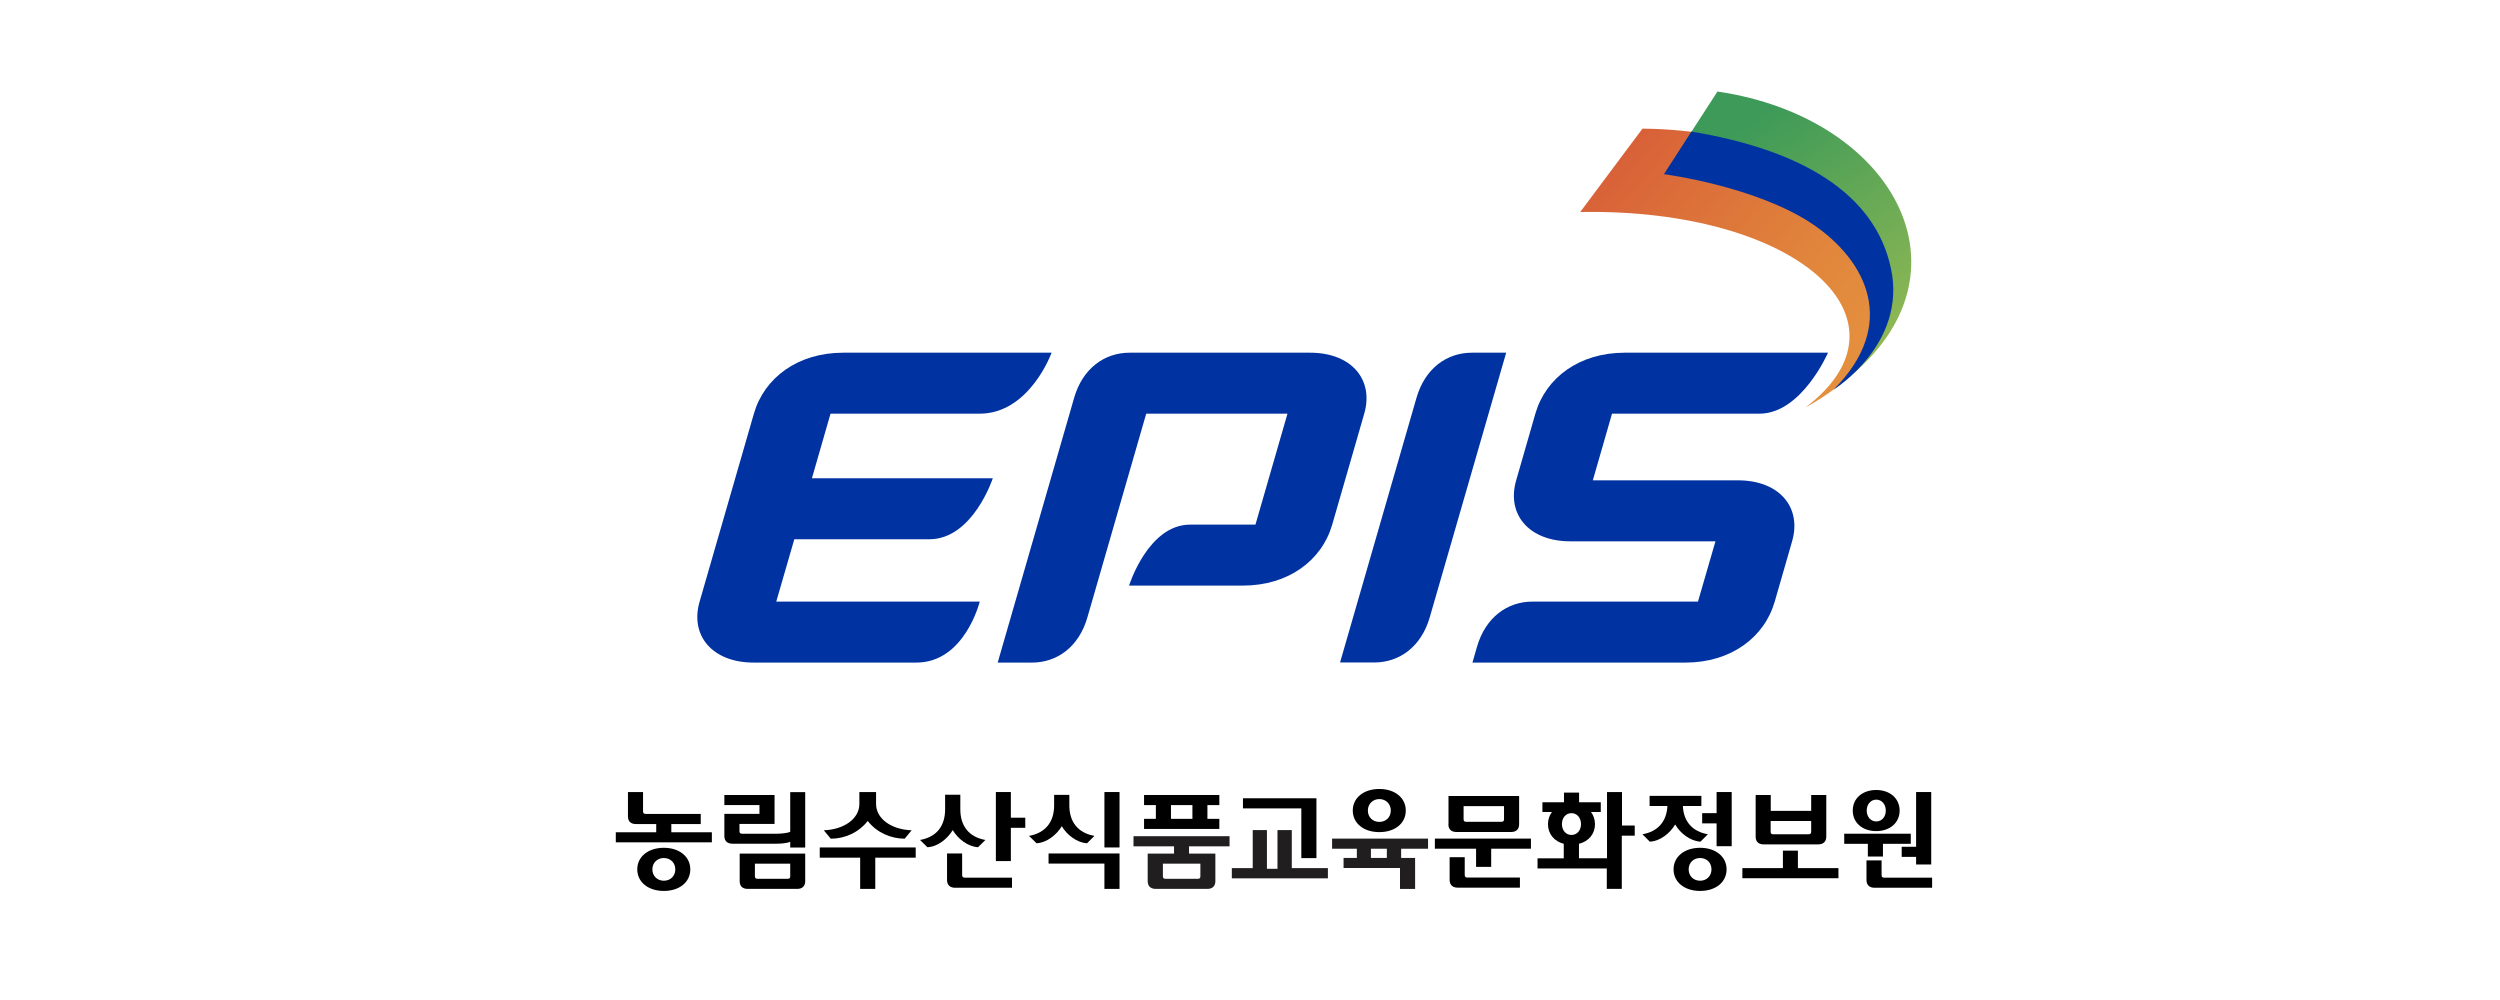
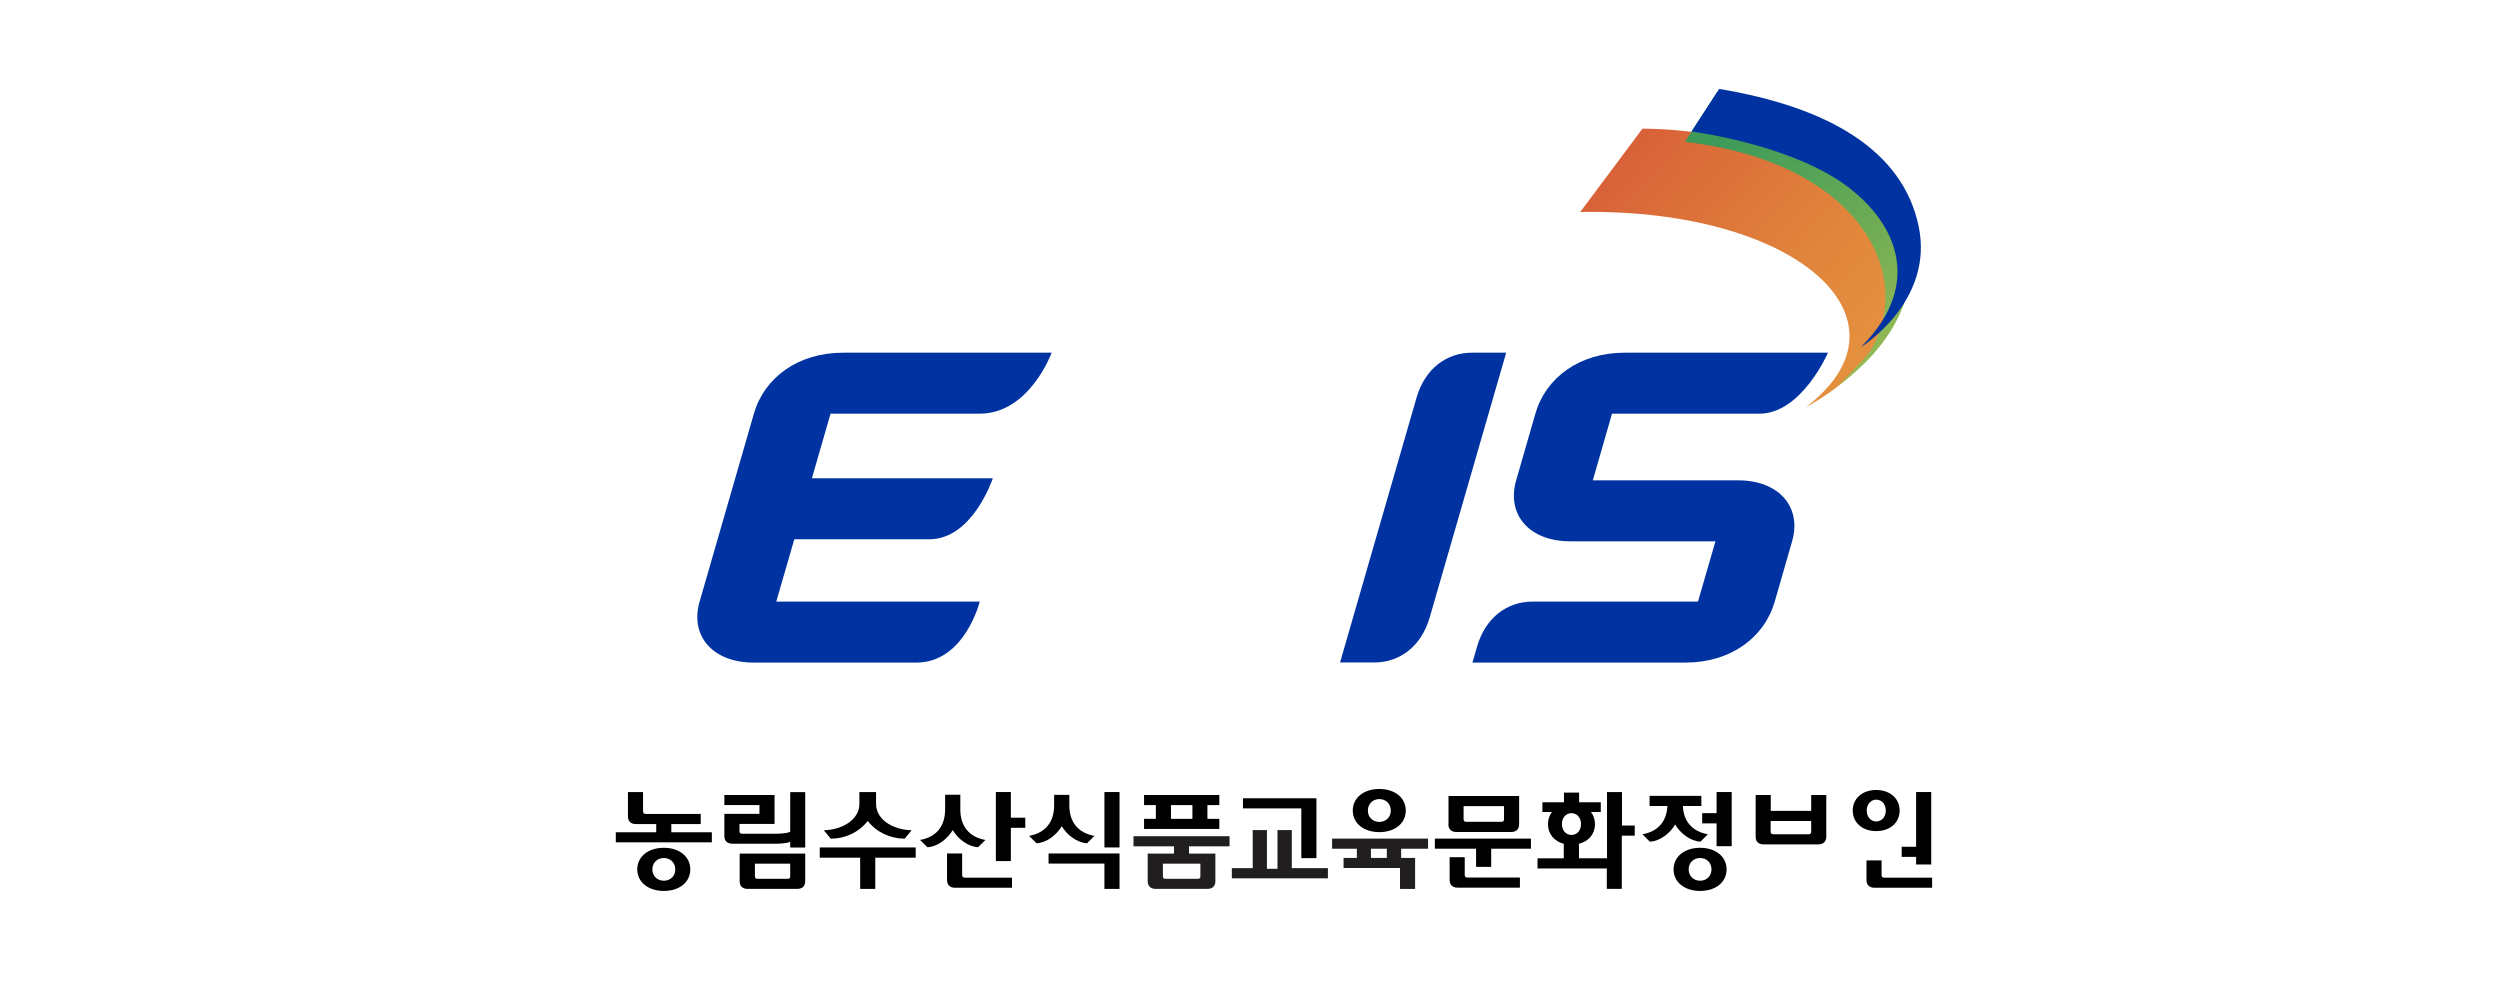
<svg xmlns="http://www.w3.org/2000/svg" id="Layer_2" data-name="Layer 2" viewBox="0 0 220.16 88.06">
  <defs>
    <style>
      .cls-1 {
        fill: url(#linear-gradient);
      }

      .cls-1, .cls-2, .cls-3, .cls-4, .cls-5, .cls-6 {
        stroke-width: 0px;
      }

      .cls-3 {
        fill: #0033a1;
      }

      .cls-4 {
        fill: none;
      }

      .cls-5 {
        fill: url(#linear-gradient-2);
      }

      .cls-6 {
        fill: #211e1f;
      }
    </style>
    <linearGradient id="linear-gradient" x1="164.53" y1="29.95" x2="134.7" y2="3.65" gradientUnits="userSpaceOnUse">
      <stop offset="0" stop-color="#e48f3e" />
      <stop offset=".2" stop-color="#e1863c" />
      <stop offset=".54" stop-color="#db6d39" />
      <stop offset=".8" stop-color="#d65637" />
    </linearGradient>
    <linearGradient id="linear-gradient-2" x1="169.16" y1="33.29" x2="154.58" y2="10.3" gradientUnits="userSpaceOnUse">
      <stop offset=".1" stop-color="#96ba53" />
      <stop offset="1" stop-color="#3d9a58" />
    </linearGradient>
  </defs>
  <g id="_고객사" data-name="고객사">
    <g>
      <rect class="cls-4" width="220.16" height="88.06" />
      <g>
        <g>
          <path class="cls-1" d="m144.65,11.33c19.82.13,30.48,15.57,14.34,24.56,10.16-7.69-.7-17.56-19.83-17.22l5.49-7.35Z" />
          <path class="cls-3" d="m86.27,36.43c4.4,0,6.34-5.37,6.34-5.37h-18.36c-3.96,0-6.94,2.18-7.86,5.37-.92,3.19-3.91,13.54-4.78,16.55-.87,3.01,1.14,5.37,4.76,5.37h14.33c4.26,0,5.58-5.37,5.58-5.37h-17.92l1.59-5.49h11.89c3.83,0,5.59-5.37,5.59-5.37h-15.93l1.64-5.69h13.13Z" />
          <path class="cls-3" d="m132.64,31.06h-3.02c-2.21,0-4.13,1.38-4.88,3.98h0l-6.73,23.3h3.02c2.2,0,4.13-1.38,4.88-3.98h0l6.73-23.3Z" />
-           <path class="cls-3" d="m120.14,36.43c.87-3.01-1.14-5.37-4.76-5.37h-15.91c-2.2,0-4.13,1.38-4.88,3.98l-.4,1.39h0l-6.33,21.92h3.02c2.21,0,4.13-1.38,4.88-3.98h0l5.18-17.94h12.44l-2.82,9.77h-5.75c-3.71,0-5.38,5.37-5.38,5.37h10.03c3.96,0,6.94-2.18,7.86-5.37.92-3.19,1.95-6.75,2.82-9.77Z" />
          <path class="cls-3" d="m154.94,36.43c3.72,0,6.04-5.37,6.04-5.37h-17.91c-3.96,0-6.94,2.18-7.86,5.37-.92,3.19-.82,2.86-1.69,5.87-.87,3.01,1.14,5.37,4.76,5.37h12.79l-1.54,5.31h-14.58c-2.2,0-4.13,1.38-4.88,3.98l-.4,1.39h18.76c3.96,0,6.94-2.18,7.86-5.37.92-3.19.67-2.3,1.53-5.31.87-3.01-1.14-5.37-4.76-5.37h-12.79l1.69-5.87h12.97Z" />
          <path class="cls-5" d="m151.24,8.06c15.91,2.33,23.34,16.63,10.63,25.9.02,0,2.42-2.44,2.73-2.91,4.17-6.46-.51-16.71-16.22-18.56l2.86-4.42Z" />
-           <path class="cls-3" d="m148.96,11.58l-2.43,3.76s8.1,1.04,13.1,4.4c4.73,3.19,7.6,8.81,1.83,14.58,0,0,6.48-4,5.07-10.66-1.42-6.71-8.01-10.48-17.56-12.07Z" />
+           <path class="cls-3" d="m148.96,11.58s8.1,1.04,13.1,4.4c4.73,3.19,7.6,8.81,1.83,14.58,0,0,6.48-4,5.07-10.66-1.42-6.71-8.01-10.48-17.56-12.07Z" />
        </g>
        <g>
          <g>
            <polygon class="cls-2" points="72.19 75.53 75.75 75.53 75.75 78.28 77.08 78.28 77.08 75.53 80.64 75.53 80.64 74.63 72.19 74.63 72.19 75.53" />
            <polygon class="cls-2" points="126.36 74.74 129.99 74.74 129.99 76.34 131.32 76.34 131.32 74.74 134.82 74.74 134.82 73.85 126.36 73.85 126.36 74.74" />
-             <polygon class="cls-2" points="162.41 74.31 164.49 74.31 164.49 75.43 165.82 75.43 165.82 74.31 168.27 74.31 168.27 73.42 162.41 73.42 162.41 74.31" />
            <path class="cls-2" d="m86.13,74.61c.1-.1.54-.53.65-.64-1.42-.25-2.21-1.2-2.21-2.69v-1.29h-1.34v1.29c0,1.49-.78,2.44-2.21,2.69.11.11.55.55.65.64.9-.04,1.77-.74,2.23-1.51.45.77,1.34,1.46,2.23,1.51Z" />
            <path class="cls-2" d="m93.5,72.75c.45.77,1.33,1.46,2.23,1.51.1-.1.54-.53.65-.65-1.42-.25-2.21-1.2-2.21-2.68v-.93h-1.34v.93c0,1.48-.79,2.43-2.21,2.68.12.12.56.55.66.65.89-.04,1.77-.74,2.23-1.51Z" />
            <polygon class="cls-2" points="89.02 69.75 87.7 69.75 87.7 75.83 89.02 75.83 89.02 72.9 90.29 72.9 90.29 72.01 89.02 72.01 89.02 69.75" />
            <polygon class="cls-2" points="151.17 69.75 152.5 69.75 152.5 74.52 151.17 74.52 151.17 72.51 149.9 72.51 149.9 71.61 151.17 71.61 151.17 69.75" />
            <polygon class="cls-2" points="92.34 76.05 97.26 76.05 97.26 78.28 98.59 78.28 98.59 75.16 92.34 75.16 92.34 76.05" />
            <polygon class="cls-2" points="109.46 71.19 114.6 71.19 114.6 75.57 115.93 75.57 115.93 70.3 109.46 70.3 109.46 71.19" />
            <path class="cls-2" d="m148.2,70.98h1.63v-.89h-4.56v.89h1.57c-.07,1.37-.84,2.25-2.2,2.49.11.11.55.55.65.65.9-.04,1.78-.74,2.23-1.51.45.77,1.33,1.46,2.23,1.51.1-.1.53-.53.65-.65-1.36-.24-2.14-1.12-2.2-2.49Z" />
            <rect class="cls-2" x="97.26" y="69.75" width="1.33" height="4.88" />
            <path class="cls-2" d="m107.38,72.11h-1.05v-1.21h1.05v-.89h-6.63v.89h1.04v1.21h-1.04v.89h6.63v-.89Zm-2.37,0h-1.89v-1.21h1.89v1.21Z" />
-             <polygon class="cls-2" points="153.44 77.34 153.44 76.45 157.01 76.45 157.01 74.91 158.33 74.91 158.33 76.45 161.9 76.45 161.9 77.34 153.44 77.34" />
            <path class="cls-2" d="m58.46,74.66c-1.38,0-2.34.78-2.34,1.9s.96,1.9,2.34,1.9,2.33-.78,2.33-1.9-.96-1.9-2.33-1.9Zm0,2.9c-.58,0-1.01-.42-1.01-1s.43-1,1.01-1,1.01.42,1.01,1-.42,1-1.01,1Z" />
            <path class="cls-2" d="m149.72,74.66c-1.38,0-2.34.78-2.34,1.9s.96,1.9,2.34,1.9,2.33-.78,2.33-1.9-.96-1.9-2.33-1.9Zm0,2.9c-.59,0-1.01-.42-1.01-1s.42-1,1.01-1,1,.42,1,1-.42,1-1,1Z" />
            <path class="cls-2" d="m76.41,72.29c.79,1.02,2.01,1.56,3.26,1.57.09-.11.52-.63.61-.74-1.82-.07-3.13-1.04-3.13-2.32v-1.05h-1.47v1.05c0,1.28-1.32,2.25-3.13,2.32.09.11.51.63.61.74,1.24,0,2.47-.55,3.26-1.57Z" />
            <path class="cls-2" d="m59.12,72.57h2.59v-.89h-4.84c-.16,0-.24-.07-.24-.23v-1.7h-1.33v2.14c0,.44.25.68.71.68h1.78v.72h-3.56v.89h8.46v-.89h-3.57v-.72Z" />
            <path class="cls-2" d="m84.73,77.06v-1.9h-1.33v2.34c0,.43.26.68.71.68h5.01v-.89h-4.15c-.16,0-.24-.07-.24-.23Z" />
            <polygon class="cls-2" points="168.74 69.75 170.07 69.75 170.07 76.13 168.74 76.13 168.74 75.46 167.47 75.46 167.47 74.57 168.74 74.57 168.74 69.75" />
            <path class="cls-2" d="m165.7,77.06v-1.29h-1.33v1.73c0,.43.26.68.71.68h5.07v-.89h-4.22c-.16,0-.23-.07-.23-.23Z" />
            <path class="cls-2" d="m128.99,77.06v-1.57h-1.33v2c0,.43.26.68.71.68h5.48v-.89h-4.62c-.17,0-.24-.07-.24-.23Z" />
            <path class="cls-2" d="m65.14,77.6c0,.44.25.68.71.68h4.35c.45,0,.71-.24.71-.68v-2.43h-5.77v2.43Zm1.33-1.54h3.12v1.11c0,.16-.07.22-.23.22h-2.65c-.16,0-.23-.07-.23-.22v-1.11Z" />
            <path class="cls-2" d="m127.55,72.59c0,.43.25.68.71.68h4.81c.45,0,.71-.24.71-.68v-2.49h-6.22v2.49Zm1.33-1.6h3.57v1.16c0,.15-.07.22-.23.22h-3.1c-.16,0-.23-.07-.23-.22v-1.16Z" />
            <path class="cls-2" d="m69.59,74.13v.51h1.32v-4.88h-1.32v3.49c-.28.14-.94.17-1.19.17h-3.05c-.16,0-.23-.07-.23-.23v-.63h3.09v-2.55h-4.42v.89h3.09v.77h-3.09v1.95c0,.44.26.68.71.68h3.9c.25,0,.91-.03,1.19-.17Z" />
            <path class="cls-2" d="m155.32,74.36h4.8c.45,0,.71-.25.71-.68v-3.67h-1.33v1.4h-3.56v-1.4h-1.33v3.67c0,.44.25.68.71.68Zm.62-2.06h3.56v.94c0,.16-.07.23-.24.23h-3.09c-.17,0-.24-.07-.24-.23v-.94Z" />
          </g>
          <g>
            <path class="cls-6" d="m113.76,73.1v3.35h3.18v.9h-8.46v-.9h1.84v-3.35h1.25v3.41h.93v-3.41h1.25Z" />
            <path class="cls-6" d="m99.83,74.53h3.56v.64h-2.32v2.43c0,.44.26.68.71.68h4.54c.45,0,.71-.24.71-.68v-2.43h-2.32v-.64h3.57v-.89h-8.46v.89Zm5.88,1.53v1.11c0,.16-.07.22-.23.22h-2.84c-.16,0-.23-.07-.23-.22v-1.11h3.3Zm20.05-1.32v-.89h-8.45v.89h2.18v.81h-1.17v.89h4.97v1.84h1.33v-2.73h-1.23v-.81h2.37Zm-3.63.81h-1.4v-.81h1.4v.81Z" />
          </g>
          <path class="cls-2" d="m121.47,69.48c-1.38,0-2.34.78-2.34,1.9s.96,1.9,2.34,1.9,2.33-.78,2.33-1.9-.96-1.9-2.33-1.9Zm0,2.9c-.59,0-1.01-.42-1.01-1s.43-1.01,1.01-1.01,1.01.42,1.01,1.01-.43,1-1.01,1Z" />
          <path class="cls-2" d="m165.23,69.57c-1.22,0-2.07.74-2.07,1.81s.85,1.81,2.07,1.81,2.06-.75,2.06-1.81-.85-1.81-2.06-1.81Zm0,2.77c-.49,0-.84-.41-.84-.96s.36-.96.84-.96.84.4.84.96-.35.96-.84.96Z" />
          <path class="cls-2" d="m142.84,72.69v-2.94h-1.32v5.83h-2.47v-1.27c.86-.22,1.41-.87,1.41-1.73,0-.41-.13-.78-.35-1.07h.86v-.86h-1.91v-.85h-1.33v.85h-1.9v.86h.84c-.22.29-.35.65-.35,1.07,0,.86.55,1.51,1.39,1.73v1.28h-2.31v.89h6.1v1.8h1.32v-4.69h1.14v-.89h-1.14Zm-4.45-1.08c.48,0,.84.4.84.96s-.35.96-.84.96-.84-.4-.84-.96.35-.96.84-.96Z" />
        </g>
      </g>
    </g>
  </g>
</svg>